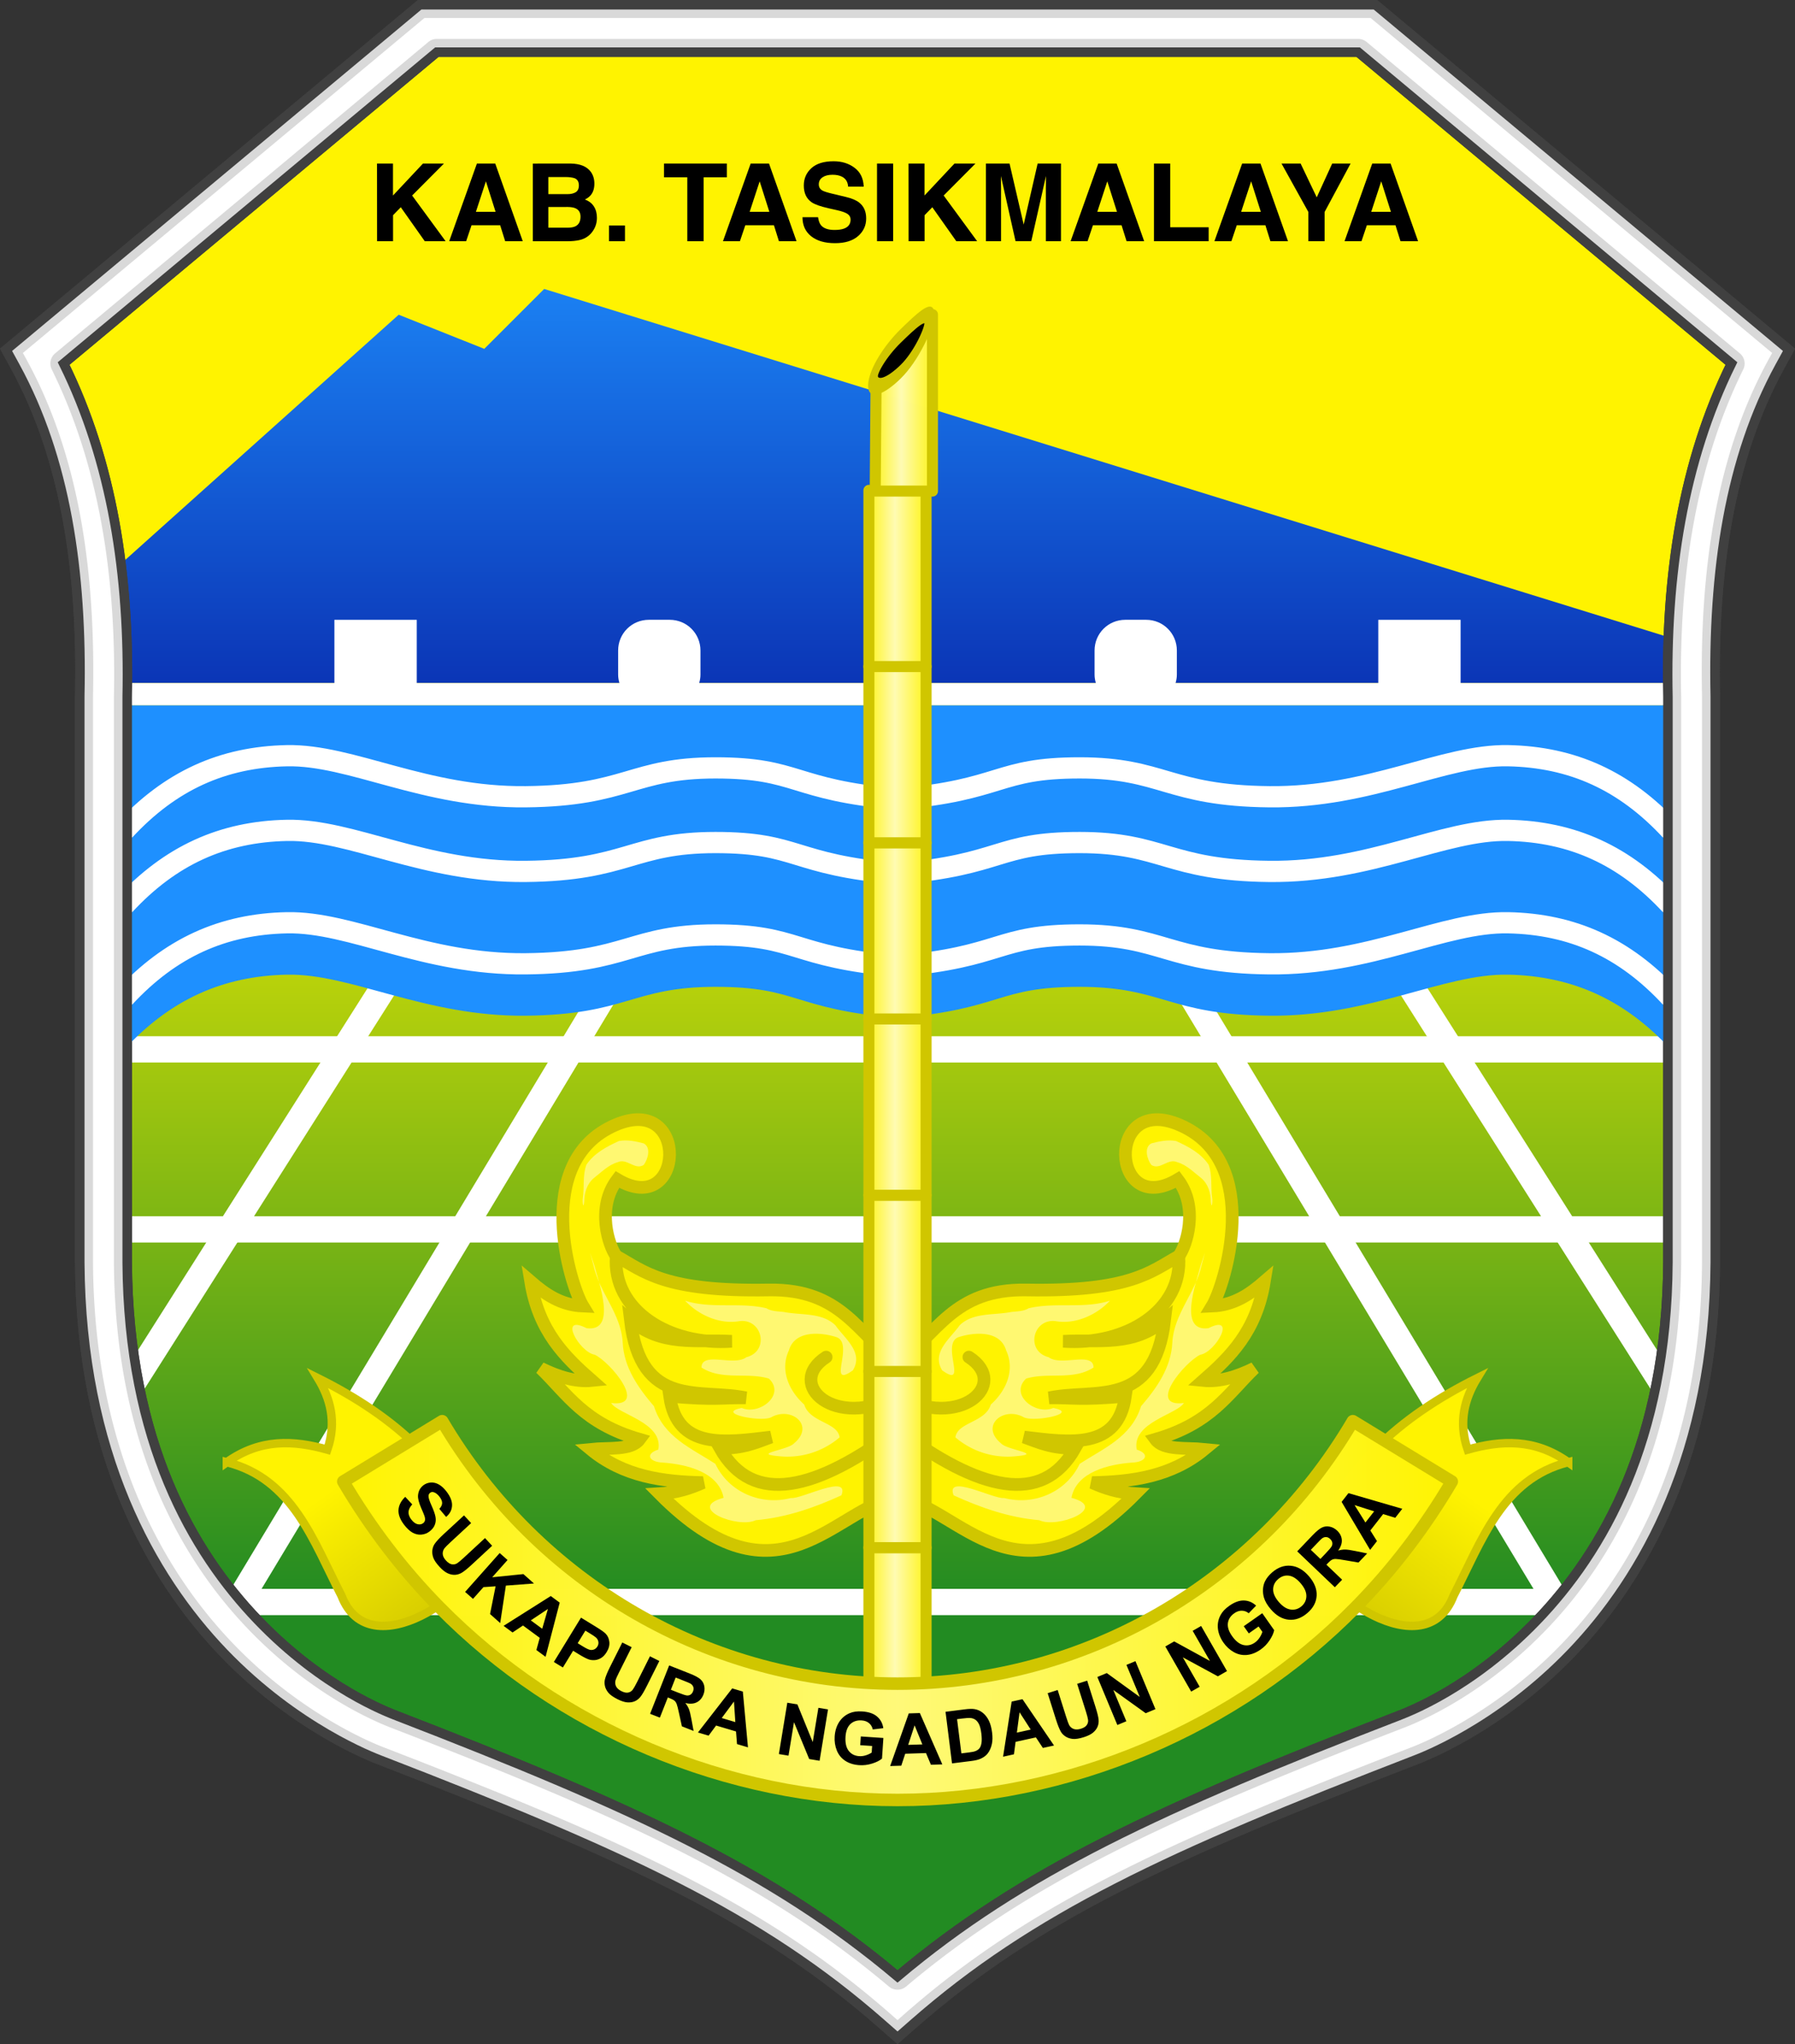
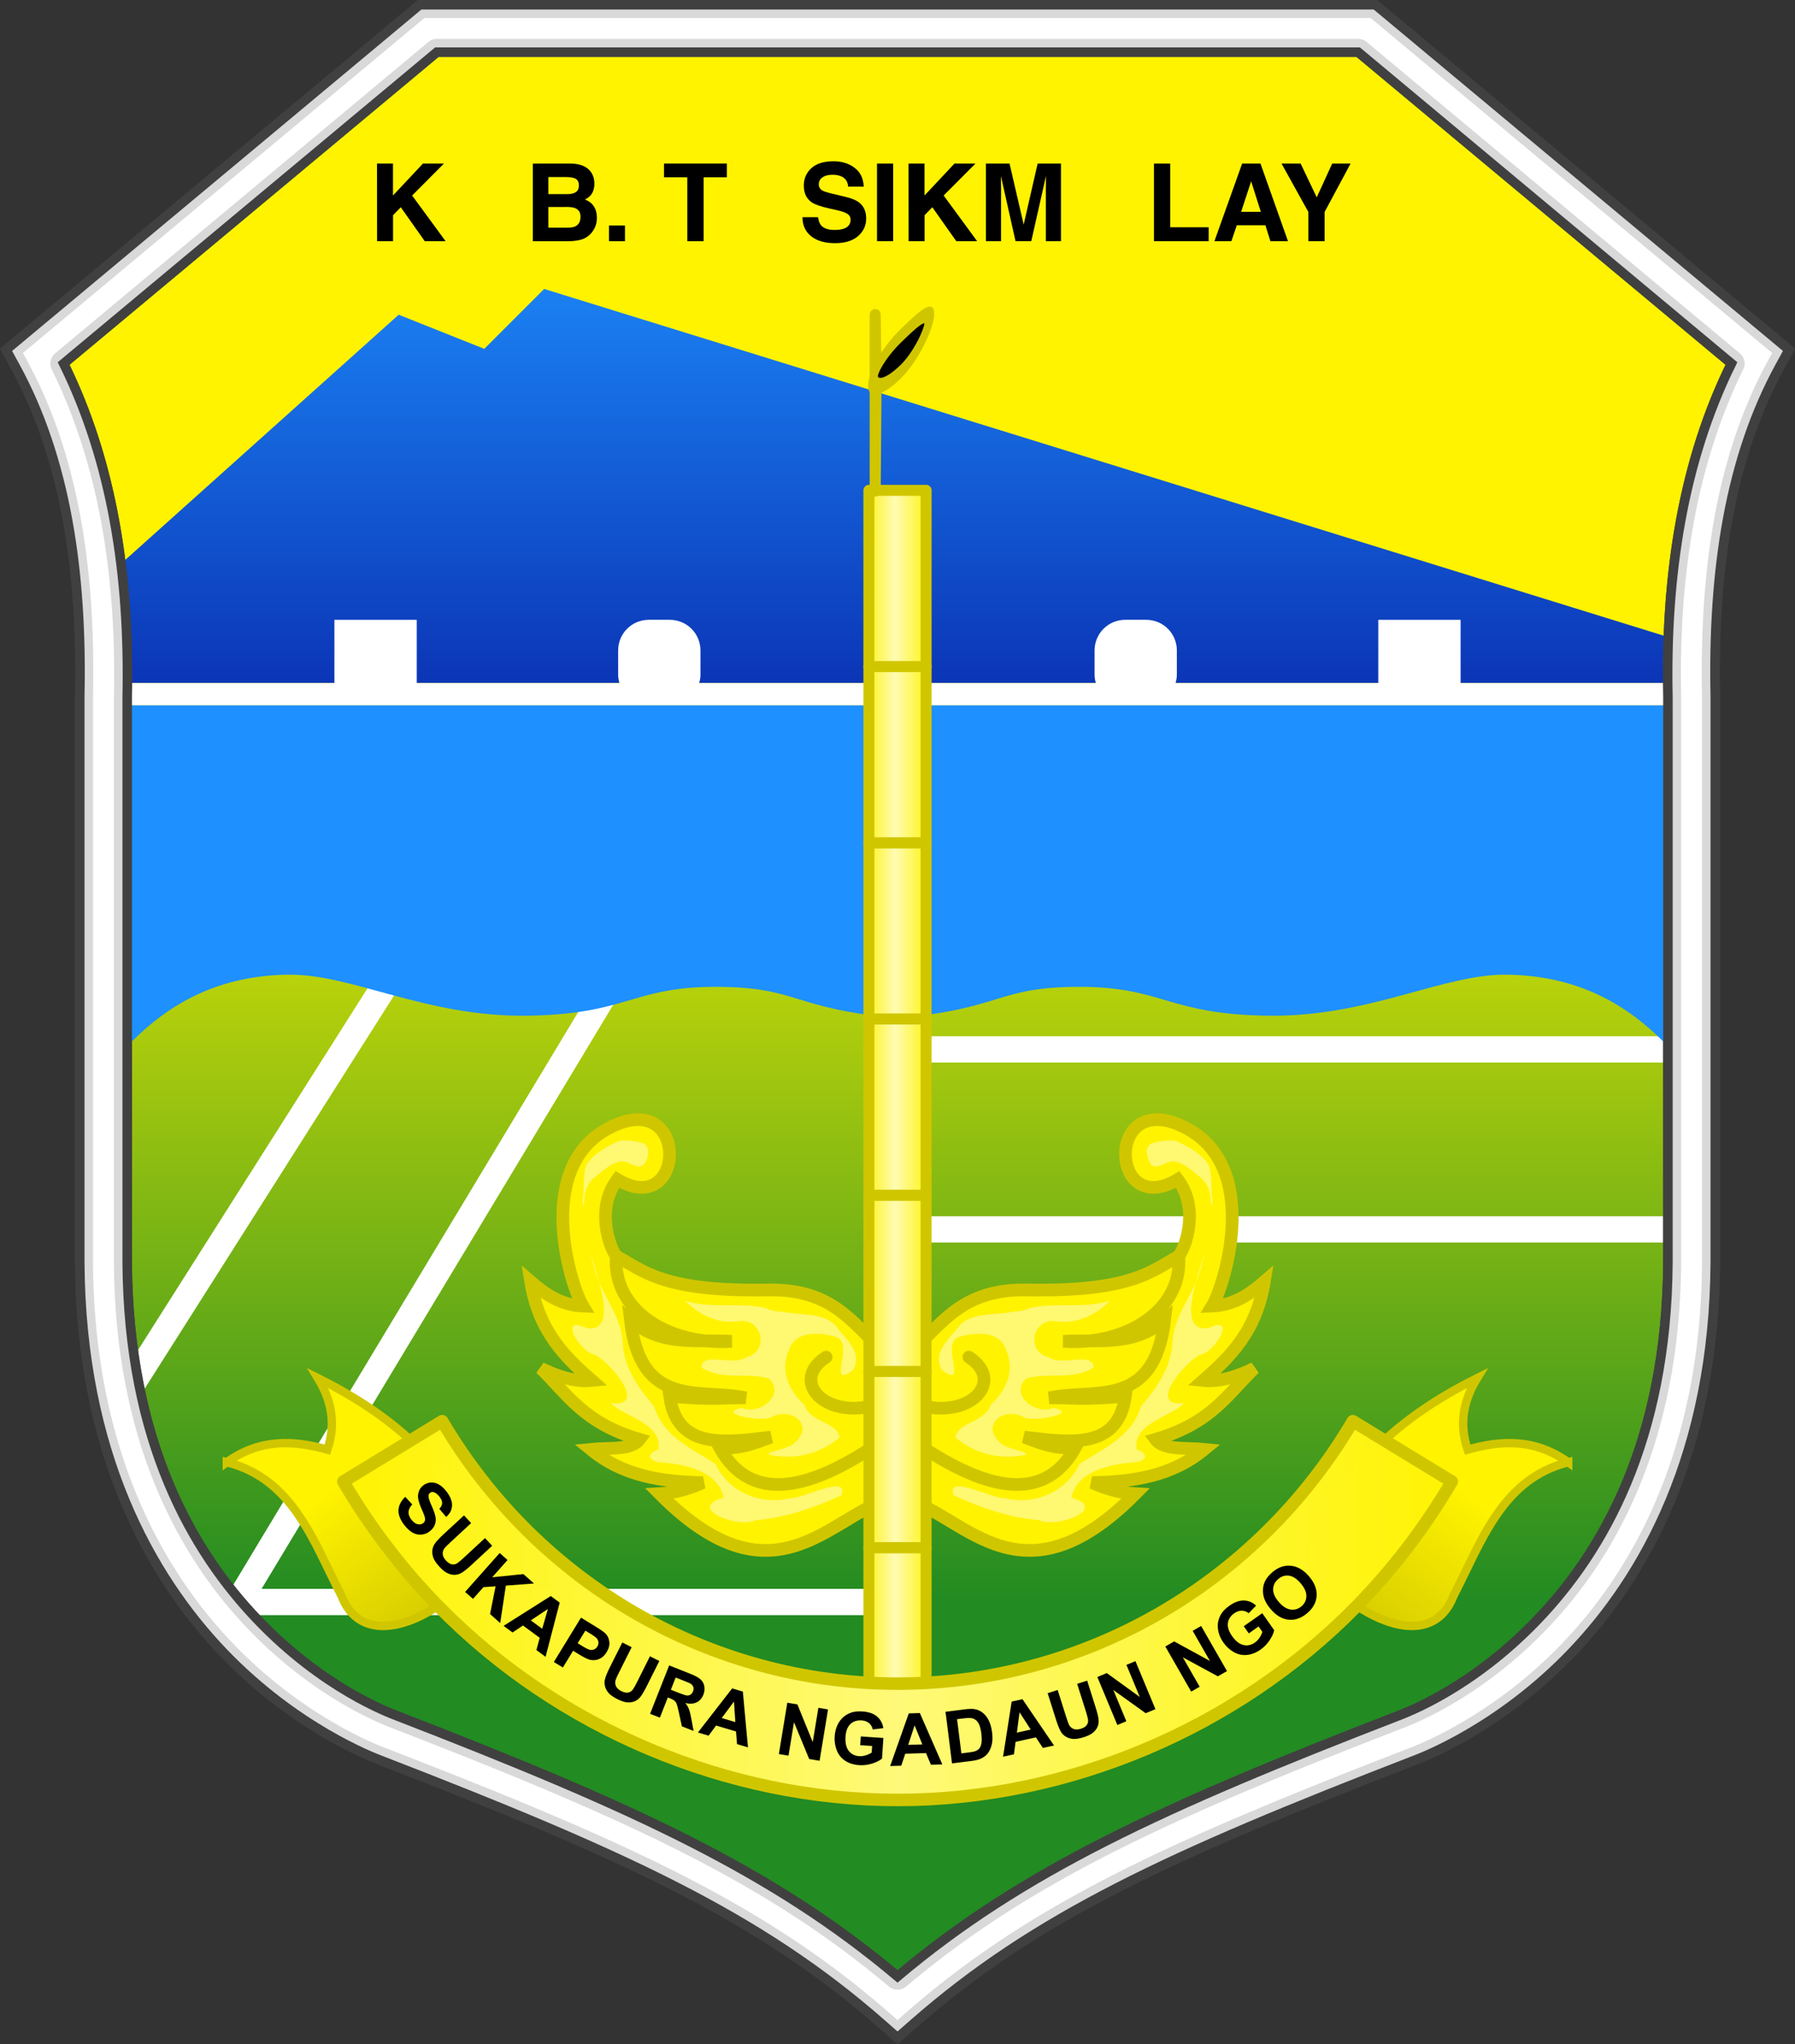
<svg xmlns="http://www.w3.org/2000/svg" xmlns:ns1="http://sodipodi.sourceforge.net/DTD/sodipodi-0.dtd" xmlns:ns2="http://www.inkscape.org/namespaces/inkscape" xmlns:xlink="http://www.w3.org/1999/xlink" width="214.084" height="243.81" viewBox="0 0 56.643 64.508" version="1.1" id="svg185" ns1:docname="Seal of Tasikmalaya Regency (1).svg" ns2:version="1.0.1 (3bc2e813f5, 2020-09-07)">
  <rect x="0" y="0" width="56.643" height="64.508" fill="#333333" stroke="none" />
  <ns1:namedview pagecolor="#ffffff" bordercolor="#666666" borderopacity="1" objecttolerance="10" gridtolerance="10" guidetolerance="10" ns2:pageopacity="0" ns2:pageshadow="2" ns2:window-width="1366" ns2:window-height="705" id="namedview187" showgrid="false" ns2:zoom="1.8454328" ns2:cx="92.23766" ns2:cy="134.08129" ns2:window-x="-8" ns2:window-y="-8" ns2:window-maximized="1" ns2:current-layer="svg185" ns2:snap-bbox="true" ns2:bbox-paths="true" ns2:bbox-nodes="true" ns2:snap-bbox-midpoints="true" ns2:snap-bbox-edge-midpoints="true" ns2:object-paths="true" ns2:snap-intersection-paths="true" ns2:snap-smooth-nodes="true" ns2:snap-midpoints="true" />
  <style id="style2">.B{opacity:.999}.C{opacity:.998}.D{stroke:#d0c600}.E{stroke-linejoin:round}.F{fill-rule:evenodd}.G{stroke-width:.829}.H{stroke-linecap:round}</style>
  <defs id="defs51">
    <linearGradient id="A" x1="0" y1="0" x2="56.643" y2="0" gradientUnits="userSpaceOnUse" spreadMethod="pad">
      <stop offset="0" stop-color="#d9cf00" id="stop4" />
      <stop offset="1" stop-color="#fff300" id="stop6" />
    </linearGradient>
    <linearGradient id="B" x1="0" y1="0" x2="56.643" y2="0" gradientUnits="userSpaceOnUse" spreadMethod="pad">
      <stop offset="0" stop-color="#fff300" id="stop9" />
      <stop offset=".462" stop-color="#fffbb3" id="stop11" />
      <stop offset="1" stop-color="#fff300" id="stop13" />
    </linearGradient>
    <linearGradient id="C" x1="105" y1="160.228" x2="105" y2="189.227" gradientTransform="translate(-76.678,-138.67)" gradientUnits="userSpaceOnUse" spreadMethod="pad">
      <stop offset="0" stop-color="#fff300" id="stop16" />
      <stop offset="1" stop-color="#228b22" id="stop18" />
    </linearGradient>
    <linearGradient id="D" x1="362.14" y1="548.008" x2="362.14" y2="637.911" xlink:href="#W" gradientTransform="matrix(0.265,0,0,0.265,-76.678,-138.67)">
      <stop offset="0" stop-color="#1e90ff" id="stop21" />
      <stop offset="1" stop-color="#00008b" id="stop23" />
    </linearGradient>
    <linearGradient xlink:href="#B" id="E" x1="1058.627" y1="791.583" x2="1064.863" y2="791.583" gradientTransform="scale(0.604,1.657)" gradientUnits="userSpaceOnUse" />
    <linearGradient xlink:href="#B" id="F" x1="1058.627" y1="774.801" x2="1064.863" y2="774.801" gradientTransform="scale(0.604,1.657)" gradientUnits="userSpaceOnUse" />
    <linearGradient xlink:href="#B" id="G" x1="1058.627" y1="784.867" x2="1064.863" y2="784.867" gradientTransform="scale(0.604,1.657)" gradientUnits="userSpaceOnUse" />
    <linearGradient xlink:href="#B" id="H" x1="7212.717" y1="668.832" x2="7301.811" y2="668.832" gradientTransform="scale(0.604,1.657)" gradientUnits="userSpaceOnUse" />
    <linearGradient xlink:href="#A" id="I" x1="89.184" y1="191.772" x2="86.349" y2="187.919" gradientTransform="scale(1.013,0.987)" gradientUnits="userSpaceOnUse" />
    <linearGradient xlink:href="#A" id="J" x1="117.914" y1="191.894" x2="120.866" y2="187.919" gradientTransform="scale(1.013,0.987)" gradientUnits="userSpaceOnUse" />
    <linearGradient id="K" x1="87.313" y1="189.497" x2="122.687" y2="189.497" xlink:href="#W">
      <stop offset="0" stop-color="#fff300" id="stop32" />
      <stop offset=".5" stop-color="#fff978" id="stop34" />
      <stop offset="1" stop-color="#fff300" id="stop36" />
    </linearGradient>
    <path id="L" d="M88.575 143.831h.504v1.009l.946-1.009h.662l-1.004 1.009 1.056 1.441h-.658l-.756-1.071-.244.251v.82h-.504z" />
-     <path id="M" d="M91.695 145.356h.622l-.306-.964zm.032-1.524h.579l.868 2.45h-.555l-.158-.504h-.903l-.17.504h-.535zm.286 0z" />
    <path id="N" d="M89.922 138.82l-.209.174-12.844 10.715.295.539c1.579 2.892 2.115 6.437 2.031 10.389v.008 17.873.002c.037 6.012 2.253 9.928 4.543 12.314s4.724 3.301 4.94 3.385c7.718 2.985 11.966 4.933 15.828 8.326l.494.434.495-.434c3.862-3.393 8.11-5.341 15.828-8.326.216-.083 2.651-.998 4.941-3.385s4.504-6.303 4.541-12.314v-.002-17.873-.008c-.084-3.951.451-7.497 2.031-10.389l.295-.539-13.051-10.889H105zm.541 1.496H105h14.537l11.778 9.826c-1.523 3.093-2.086 6.66-2.004 10.525v17.842c-.035 5.653-2.063 9.139-4.127 11.289s-4.096 2.908-4.4 3.026c-7.447 2.88-11.849 4.904-15.784 8.219-3.935-3.315-8.336-5.338-15.783-8.219-.304-.118-2.337-.875-4.4-3.026s-4.089-5.634-4.125-11.285v-.004-17.842c.082-3.865-.483-7.433-2.006-10.525z" />
-     <path id="O" d="M80.599 170.15c1.453-1.57 3.106-2.319 5.136-2.359s4.338 1.329 7.537 1.295 3.349-.911 5.983-.911 2.398.693 5.746.986c3.347-.293 3.113-.986 5.746-.986s2.784.877 5.983.911 5.507-1.335 7.537-1.295 3.683.789 5.136 2.359" />
    <path id="P" d="M105 181.656v4.262c-1.98.312-3.751 3.689-7.509-.109.569-.032.983-.18 1.367-.35-1.27-.026-2.501-.193-3.54-1.051.561-.058 1.279.041 1.542-.315-1.758-.508-2.279-1.429-3.119-2.243.558.274 1.101.438 1.612.386-.852-.749-1.671-1.545-1.928-3.119.461.398.955.742 1.647.771-.381-.624-1.644-4.556 1.016-5.713 2.372-1.031 2.189 2.983.07 1.717-.682.901-.263 2.113-.035 2.418 1.002 1.565 5.134 2.411 8.876 3.347z" />
    <path id="Q" d="M105 181.656v2.131c-2.562 1.912-4.561 2.431-5.605.582.72.022 1.144-.179 1.611-.347-1.462.176-2.957.401-3.197-1.289 1.472.128 1.636.039 2.404.05-1.44-.304-3.308.368-3.643-2.453 1.002.844 2.051.605 3.197.669-1.966.143-3.771-.97-3.642-2.689.886.492 1.519 1.127 4.805 1.069 2.338-.042 2.802 1.419 4.071 2.278z" />
    <path id="R" d="M102.748 181.498c-1.316.851.294 2.314 2.252 1.223" />
    <path id="S" d="M103.227 185.861c-.861.394-1.756.703-2.701.784-.553.275-2.225-.383-1.014-.707-.158-.824-1.192-1.058-1.916-1.111-.443-.017-.571-.275-.144-.411.159-.857-1.267-1.106-1.489-1.47 1.184.147-.032-1.296-.515-1.522-.494-.081-1.17-1.303-.259-.838.965.124.39-1.428.238-2.001-.175-.512-.163-.525-.02.022.185.857.873 1.525.921 2.43.038.792.493 1.436.987 2.011.303.976 1.19 1.332 1.936 1.817.419.891 1.436 1.328 2.383 1.08.321.048 1.871-.791 1.595-.083z" />
    <path id="T" d="M96.207 174.679c-.384.175-.786.388-1.025.748-.123.336-.061.705-.112 1.053-.019.113.016.379.043.117.002-.279.083-.56.301-.747.24-.185.461-.419.76-.504.293-.135.542.268.819.086.129-.177.241-.55-.005-.68-.252-.066-.519-.122-.78-.074z" />
    <path id="U" d="M100.861 179.956c-.843-.2-1.737.028-2.564-.239.404.437 1.063.747 1.685.651.745-.125.999.941.248 1.133-.384.299-1.414-.193-1.415.326.641.417 1.444.14 2.128.35.535.511-.303 1.165-.856.926-.869.165.629.462.935.29.634-.348 1.387.267.711.827-.182.208-1.323.324-.517.401a2.54 2.54 0 0 0 1.957-.59c-.063-.483-.943-.466-1.117-1.036-.478-.427-.776-1.085-.483-1.71.185-.632.987-.579 1.487-.421.609.19-.319 1.662.531 1.052.349-.566-.258-1.005-.55-1.42-.418-.412-1.077-.315-1.615-.42-.19-.026-.393-.016-.563-.119z" />
    <path id="V" d="M202.677 187.511h1.805v5.561h-1.805z" />
    <linearGradient id="W" gradientUnits="userSpaceOnUse" />
    <linearGradient ns2:collect="always" xlink:href="#B" id="linearGradient1089" x1="202.503" y1="170.726" x2="204.656" y2="170.726" gradientUnits="userSpaceOnUse" />
    <linearGradient ns2:collect="always" xlink:href="#B" id="linearGradient1099" x1="475.56" y1="47.972" x2="483.695" y2="47.972" gradientUnits="userSpaceOnUse" />
  </defs>
  <path d="m 13.785,1.646 h 14.537 14.537 l 11.777,9.826 c -1.523,3.093 -2.086,6.661 -2.004,10.525 v 17.842 c -0.035,5.653 -2.063,9.139 -4.127,11.289 -2.064,2.15 -4.096,2.908 -4.4,3.025 -7.447,2.88 -11.849,4.904 -15.783,8.219 C 24.387,59.057 19.986,57.034 12.539,54.153 12.235,54.035 10.202,53.278 8.139,51.128 6.076,48.978 4.05,45.494 4.014,39.843 V 39.839 21.997 C 4.096,18.132 3.531,14.565 2.008,11.472 Z" fill="url(#C)" class="B" id="path53" style="fill:url(#C)" />
  <use xlink:href="#L" id="use55" x="0" y="0" width="100%" height="100%" transform="translate(-76.678,-138.67)" />
  <use xlink:href="#M" id="use57" x="0" y="0" width="100%" height="100%" transform="translate(-76.678,-138.67)" />
  <path d="m 17.303,5.587 v 0.54 h 0.602 q 0.161,0 0.261,-0.06 0.101,-0.061 0.101,-0.216 0,-0.171 -0.133,-0.226 -0.115,-0.038 -0.293,-0.038 z m 0,0.946 v 0.653 h 0.602 q 0.161,0 0.251,-0.043 0.163,-0.08 0.163,-0.306 0,-0.191 -0.158,-0.263 -0.088,-0.04 -0.248,-0.042 z m 0.702,-1.372 q 0.451,0.007 0.638,0.261 0.113,0.156 0.113,0.374 0,0.224 -0.113,0.361 -0.063,0.077 -0.186,0.14 0.188,0.068 0.283,0.216 0.096,0.148 0.096,0.359 0,0.218 -0.11,0.391 -0.07,0.115 -0.175,0.193 -0.118,0.09 -0.279,0.123 -0.16,0.033 -0.347,0.033 h -1.111 v -2.45 z" id="path59" />
  <path d="m 19.218,7.117 h 0.504 V 7.612 H 19.218 Z M 22.937,5.161 V 5.595 H 22.204 V 7.612 H 21.689 V 5.595 H 20.953 V 5.161 Z" id="path61" />
  <use xlink:href="#M" x="8.639" id="use63" y="0" width="100%" height="100%" transform="translate(-76.678,-138.67)" />
  <path d="m 25.815,6.855 q 0.023,0.168 0.091,0.251 0.125,0.151 0.427,0.151 0.181,0 0.294,-0.04 0.214,-0.077 0.214,-0.284 0,-0.121 -0.106,-0.188 Q 26.629,6.68 26.401,6.63 L 26.142,6.572 Q 25.76,6.485 25.613,6.384 q -0.248,-0.17 -0.248,-0.53 0,-0.329 0.239,-0.547 0.239,-0.218 0.703,-0.218 0.387,0 0.66,0.206 0.274,0.204 0.288,0.595 H 26.763 Q 26.75,5.669 26.57,5.576 26.45,5.515 26.272,5.515 q -0.198,0 -0.316,0.08 -0.118,0.08 -0.118,0.223 0,0.131 0.116,0.196 0.075,0.043 0.319,0.101 l 0.422,0.101 q 0.278,0.066 0.419,0.178 0.219,0.173 0.219,0.5 0,0.336 -0.258,0.559 -0.256,0.221 -0.725,0.221 -0.479,0 -0.753,-0.218 -0.274,-0.219 -0.274,-0.602 z m 0.497,-1.769 z m 1.872,2.526 h -0.509 v -2.45 h 0.509 z M 27.93,5.113 Z" id="path65" />
  <use xlink:href="#L" x="16.773" id="use67" y="0" width="100%" height="100%" transform="translate(-76.678,-138.67)" />
  <path d="m 32.744,5.161 h 0.736 v 2.45 H 33.003 V 5.954 q 0,-0.071 0.002,-0.2 0.002,-0.13 0.002,-0.2 L 32.543,7.61 H 32.046 L 31.585,5.554 q 0,0.07 0.002,0.2 0.002,0.128 0.002,0.2 v 1.657 h -0.477 v -2.45 h 0.745 l 0.446,1.927 z" id="path69" />
  <use xlink:href="#M" x="19.609" id="use71" y="0" width="100%" height="100%" transform="translate(-76.678,-138.67)" />
  <path d="m 36.415,5.161 h 0.512 v 2.01 h 1.214 v 0.441 h -1.726 z m 2.75,1.525 h 0.622 L 39.481,5.722 Z m 0.032,-1.524 h 0.579 l 0.868,2.45 H 40.089 L 39.931,7.108 h -0.903 l -0.17,0.504 h -0.536 z m 0.286,0 z m 2.556,-0.001 h 0.58 L 41.799,6.69 V 7.611 H 41.287 V 6.69 L 40.439,5.161 h 0.603 l 0.509,1.067 z m -0.509,0 z" id="path73" />
  <use xlink:href="#M" x="28.253" id="use75" y="0" width="100%" height="100%" transform="translate(-76.678,-138.67)" />
  <path d="M 17.172,9.119 15.282,11.009 12.581,9.932 3.817,17.792 c 0.15,1.216 0.211,2.474 0.201,3.766 h 48.61 c -0.004,-0.489 0.002,-0.972 0.02,-1.451 z" fill="url(#D)" id="path77" style="fill:url(#D);stroke-width:0.265" />
  <g stroke="#ffffff" class="G" id="g89" transform="translate(-76.678,-138.67)">
    <g fill="none" id="g85">
      <path d="M 105,189.227 H 84.198 l 13.513,-22.445 m -6.993,0 -10.489,16.536" id="path79" />
-       <path d="M 79.851,177.467 H 105 m -24.96,-5.68 H 105 m 0,17.44 h 20.803 L 112.29,166.782 m 6.993,0 10.489,16.536" id="path81" />
      <path d="M 130.15,177.467 H 105 m 24.961,-5.68 H 105" id="path83" />
    </g>
-     <path d="M 105,189.227 V 171.788" fill="none" id="path87" />
  </g>
  <use xlink:href="#N" fill="#d9d9d9" stroke="#404040" stroke-width="0.3" class="B" id="use91" x="0" y="0" width="100%" height="100%" transform="translate(-76.678,-138.67)" />
  <g id="g1107">
    <path d="m 10.552,19.561 v 1.997 H 4.018 v 0.702 h 6.534 2.599 7.323 0.661 14.373 0.661 7.324 2.598 6.536 v -0.702 h -6.536 v -1.997 h -2.598 v 1.997 h -6.397 c 0.024,-0.085 0.041,-0.173 0.041,-0.267 v -0.762 c 0,-0.537 -0.432,-0.969 -0.968,-0.969 h -0.661 c -0.537,0 -0.968,0.432 -0.968,0.969 v 0.762 c 0,0.093 0.017,0.182 0.041,0.267 H 22.063 c 0.024,-0.085 0.041,-0.173 0.041,-0.267 v -0.762 c 0,-0.537 -0.432,-0.969 -0.969,-0.969 h -0.661 c -0.537,0 -0.968,0.432 -0.968,0.969 v 0.762 c 0,0.093 0.017,0.182 0.041,0.267 h -6.396 v -1.997 z" fill="#ffffff" class="B F" id="path93" />
    <path d="m 3.921,22.26 v 10.858 c 1.453,-1.57 3.106,-2.319 5.136,-2.359 2.03,-0.04 4.338,1.329 7.537,1.295 3.199,-0.034 3.349,-0.911 5.983,-0.911 2.634,0 2.398,0.693 5.746,0.986 3.347,-0.293 3.113,-0.986 5.746,-0.986 2.633,0 2.784,0.877 5.983,0.911 3.199,0.034 5.507,-1.335 7.537,-1.295 2.03,0.04 3.683,0.789 5.136,2.359 V 22.26 H 28.322 Z" fill="#1e90ff" id="path95" />
    <g stroke="#ffffff" fill="none" stroke-width="0.67" id="g103" transform="translate(-76.678,-138.67)">
      <use xlink:href="#O" id="use97" x="0" y="0" width="100%" height="100%" />
      <use xlink:href="#O" y="-2.916" id="use99" x="0" width="100%" height="100%" />
      <use xlink:href="#O" y="-5.272" id="use101" x="0" width="100%" height="100%" />
    </g>
  </g>
  <use xlink:href="#N" fill="#d9d9d9" stroke="#404040" stroke-width="0.3" class="B" id="use105" x="0" y="0" width="100%" height="100%" transform="translate(-76.678,-138.67)" />
  <path d="M 13.394,0.568 13.302,0.644 0.722,11.14 0.853,11.376 a 0.418,0.418 0 0 1 0,0.002 c 1.628,2.98 2.166,6.598 2.082,10.588 v 0.008 17.873 0.002 c 0.037,5.909 2.201,9.707 4.426,12.025 1.112,1.159 2.261,1.962 3.156,2.484 0.895,0.522 1.511,0.754 1.633,0.801 7.727,2.989 12.037,4.96 15.953,8.4 l 0.219,0.193 0.219,-0.193 c 3.916,-3.441 8.227,-5.412 15.953,-8.4 0.122,-0.047 0.737,-0.279 1.633,-0.801 a 14.59,14.59 0 0 0 3.158,-2.484 c 2.225,-2.318 4.387,-6.116 4.424,-12.025 V 39.847 21.976 21.974 21.966 c -0.084,-3.99 0.454,-7.608 2.082,-10.588 a 0.418,0.418 0 0 1 0,-0.002 L 55.922,11.14 43.252,0.568 h -14.93 z m 0.371,0.66 a 0.418,0.418 0 0 1 0.02,0 h 14.537 14.537 a 0.418,0.418 0 0 1 0.268,0.098 l 11.777,9.826 a 0.418,0.418 0 0 1 0.107,0.504 c -1.485,3.015 -2.042,6.513 -1.961,10.332 a 0.418,0.418 0 0 1 0,0.01 V 39.84 a 0.418,0.418 0 0 1 0,0.002 c -0.036,5.752 -2.119,9.362 -4.244,11.576 -2.125,2.214 -4.268,3.016 -4.551,3.125 -7.437,2.877 -11.783,4.88 -15.664,8.15 a 0.418,0.418 0 0 1 -0.539,0 C 24.171,59.423 19.825,57.419 12.388,54.543 12.105,54.434 9.962,53.632 7.837,51.418 5.712,49.204 3.631,45.595 3.595,39.846 a 0.418,0.418 0 0 1 0,-0.002 V 39.84 21.998 a 0.418,0.418 0 0 1 0,-0.01 C 3.676,18.169 3.117,14.671 1.632,11.656 A 0.418,0.418 0 0 1 1.739,11.152 L 13.516,1.326 a 0.418,0.418 0 0 1 0.248,-0.098 z" fill="#ffffff" class="B" id="path107" />
  <g id="g1188">
    <use xlink:href="#P" class="B" id="use109" x="0" y="0" width="100%" height="100%" style="fill:#fff300;stroke:#d0c600;stroke-width:0.4" transform="translate(-76.678,-138.67)" />
    <use xlink:href="#Q" class="B" id="use111" x="0" y="0" width="100%" height="100%" style="fill:#fff300;stroke:#d0c600;stroke-width:0.4" transform="translate(-76.678,-138.67)" />
    <use xlink:href="#R" class="B H" id="use113" x="0" y="0" width="100%" height="100%" style="fill:#fff300;stroke:#d0c600;stroke-width:0.4" transform="translate(-76.678,-138.67)" />
    <use xlink:href="#S" id="use117" x="0" y="0" width="100%" height="100%" style="fill:#fff871" transform="translate(-76.678,-138.67)" />
    <use xlink:href="#T" id="use119" x="0" y="0" width="100%" height="100%" style="fill:#fff871" transform="translate(-76.678,-138.67)" />
    <use xlink:href="#U" id="use121" x="0" y="0" width="100%" height="100%" style="fill:#fff871" transform="translate(-76.678,-138.67)" />
    <use xlink:href="#P" class="B" id="use125" x="0" y="0" width="100%" height="100%" style="fill:#fff300;stroke:#d0c600;stroke-width:0.4" transform="matrix(-1,0,0,1,133.322,-138.67)" />
    <use xlink:href="#Q" class="B" id="use127" x="0" y="0" width="100%" height="100%" style="fill:#fff300;stroke:#d0c600;stroke-width:0.4" transform="matrix(-1,0,0,1,133.322,-138.67)" />
    <use xlink:href="#R" class="B H" id="use129" x="0" y="0" width="100%" height="100%" style="fill:#fff300;stroke:#d0c600;stroke-width:0.4" transform="matrix(-1,0,0,1,133.322,-138.67)" />
    <use xlink:href="#S" id="use133" x="0" y="0" width="100%" height="100%" style="fill:#fff871" transform="matrix(-1,0,0,1,133.322,-138.67)" />
    <use xlink:href="#T" id="use135" x="0" y="0" width="100%" height="100%" style="fill:#fff871" transform="matrix(-1,0,0,1,133.322,-138.67)" />
    <use xlink:href="#U" id="use137" x="0" y="0" width="100%" height="100%" style="fill:#fff871" transform="matrix(-1,0,0,1,133.322,-138.67)" />
  </g>
  <g transform="translate(-175.258,-138.67)" class="D F E" id="g163" style="fill-opacity:1.0;fill:url(#linearGradient1089)">
    <g stroke-width="0.347" id="g157" style="fill-opacity:1.0;fill:url(#linearGradient1089)">
      <use xlink:href="#V" fill="url(#E)" class="C" id="use143" style="fill:url(#linearGradient1089);fill-opacity:1.0" x="0" y="0" width="100%" height="100%" />
      <use xlink:href="#V" y="-5.561" fill="url(#F)" class="C" id="use145" style="fill:url(#linearGradient1089);fill-opacity:1.0" x="0" width="100%" height="100%" />
      <use xlink:href="#V" y="-11.122" fill="url(#G)" class="C" id="use147" style="fill:url(#linearGradient1089);fill-opacity:1.0" x="0" width="100%" height="100%" />
      <use xlink:href="#V" y="-16.683" fill="url(#G)" class="C" id="use149" style="fill:url(#linearGradient1089);fill-opacity:1.0" x="0" width="100%" height="100%" />
      <use xlink:href="#V" y="-22.245" fill="url(#F)" class="C" id="use151" style="fill:url(#linearGradient1089);fill-opacity:1.0" x="0" width="100%" height="100%" />
      <use xlink:href="#V" y="-27.806" fill="url(#F)" class="C" id="use153" style="fill:url(#linearGradient1089);fill-opacity:1.0" x="0" width="100%" height="100%" />
      <use xlink:href="#V" y="-33.367" fill="url(#F)" class="C" id="use155" style="fill:url(#linearGradient1089);fill-opacity:1.0" x="0" width="100%" height="100%" />
    </g>
-     <path d="m 476.325,44.909 -0.108,13.573 h 6.822 v -21.02 z" transform="matrix(0.265,0,0,0.265,76.678,138.67)" fill="url(#H)" stroke-width="1.313" class="C" id="path159" style="fill:url(#linearGradient1099);fill-opacity:1.0" />
+     <path d="m 476.325,44.909 -0.108,13.573 v -21.02 z" transform="matrix(0.265,0,0,0.265,76.678,138.67)" fill="url(#H)" stroke-width="1.313" class="C" id="path159" style="fill:url(#linearGradient1099);fill-opacity:1.0" />
    <path transform="matrix(0.715,-0.699,0,1,0,0)" d="m 286.131,348.727 c 0,0.311 -0.588,0.795 -1.263,0.795 -0.675,0 -1.223,-0.252 -1.223,-0.564 0,-0.312 0.547,-0.564 1.223,-0.564 0.676,0 1.263,0.021 1.263,0.332 z" fill="#9b9300" stroke-width="0.432" class="C" id="path161" style="fill-opacity:1;fill:#000000" />
  </g>
  <g id="g1118">
    <g class="D" id="g173" transform="translate(-76.678,-138.67)">
      <g stroke-width="0.265" id="g169">
        <path d="m 83.836,184.815 c 2.086,0.525 2.73,2.491 3.618,4.213 0.898,2.321 4.31,-0.175 4.436,-1.363 -0.806,-2.607 -2.726,-4.279 -5.179,-5.502 0.385,0.633 0.6,1.372 0.297,2.255 -1.057,-0.297 -2.115,-0.356 -3.172,0.397 z" fill="url(#I)" class="B" id="path165" style="fill:url(#I);fill-opacity:1" />
        <path d="m 126.164,184.815 c -2.086,0.525 -2.73,2.491 -3.618,4.213 -0.898,2.321 -4.31,-0.175 -4.436,-1.363 0.806,-2.607 2.726,-4.279 5.179,-5.502 -0.385,0.633 -0.6,1.372 -0.297,2.255 1.057,-0.297 2.115,-0.356 3.172,0.397 z" fill="url(#J)" class="B" id="path167" style="fill:url(#J);fill-opacity:1" />
      </g>
      <path d="m 90.632,183.52 -3.122,1.905 c 0.846,1.437 1.859,2.772 3.026,3.959 3.775,3.842 9.101,6.09 14.465,6.09 5.364,0 10.69,-2.25 14.465,-6.092 1.166,-1.187 2.18,-2.521 3.025,-3.957 l -3.123,-1.905 c -3.027,5.138 -8.481,8.283 -14.368,8.283 -5.887,0 -11.341,-3.145 -14.368,-8.283 z" fill="url(#K)" stroke-width="0.394" class="C E F" id="path171" style="fill:url(#K)" />
    </g>
    <path d="m 12.788,47.239 0.221,0.237 q -0.111,0.122 -0.118,0.238 -0.006,0.117 0.086,0.237 0.097,0.127 0.2,0.15 0.104,0.023 0.176,-0.032 0.046,-0.035 0.057,-0.088 0.012,-0.052 -0.015,-0.138 -0.019,-0.059 -0.105,-0.254 -0.11,-0.252 -0.099,-0.396 0.016,-0.202 0.17,-0.321 0.1,-0.076 0.229,-0.086 0.131,-0.01 0.257,0.061 0.127,0.072 0.242,0.222 0.188,0.245 0.175,0.451 -0.012,0.207 -0.187,0.351 l -0.213,-0.254 q 0.087,-0.094 0.088,-0.183 0.002,-0.089 -0.083,-0.2 -0.088,-0.115 -0.185,-0.143 -0.062,-0.019 -0.113,0.02 -0.046,0.035 -0.049,0.1 -0.004,0.082 0.098,0.308 0.102,0.227 0.123,0.356 0.023,0.129 -0.022,0.245 -0.043,0.116 -0.167,0.211 -0.112,0.086 -0.257,0.099 -0.145,0.013 -0.281,-0.064 -0.134,-0.078 -0.264,-0.247 -0.189,-0.247 -0.177,-0.467 0.013,-0.22 0.212,-0.414 z" id="path175" />
    <path d="m 14.642,47.823 0.225,0.243 -0.652,0.604 q -0.155,0.144 -0.193,0.195 -0.059,0.084 -0.051,0.184 0.01,0.1 0.105,0.202 0.096,0.103 0.186,0.117 0.091,0.013 0.163,-0.033 0.071,-0.046 0.214,-0.179 l 0.666,-0.617 0.225,0.243 -0.632,0.586 q -0.217,0.201 -0.325,0.264 -0.108,0.063 -0.219,0.067 -0.11,0.005 -0.229,-0.05 -0.118,-0.055 -0.251,-0.198 -0.16,-0.172 -0.203,-0.299 -0.042,-0.126 -0.027,-0.236 0.016,-0.111 0.071,-0.192 0.081,-0.12 0.283,-0.307 z m 0.035,2.415 1.091,-1.227 0.248,0.22 -0.484,0.545 0.985,-0.1 0.333,0.296 -0.887,0.067 -0.179,1.182 -0.32,-0.285 0.175,-0.875 -0.383,0.026 -0.33,0.371 z m 2.539,2.048 -0.29,-0.214 0.106,-0.385 -0.528,-0.389 -0.33,0.22 -0.283,-0.209 1.489,-0.941 0.282,0.208 z m -0.106,-0.885 0.18,-0.624 -0.54,0.359 z m 0.367,1.049 0.857,-1.4 0.454,0.278 q 0.258,0.158 0.323,0.227 0.101,0.105 0.117,0.261 0.017,0.155 -0.085,0.322 -0.079,0.129 -0.179,0.188 -0.101,0.059 -0.204,0.065 -0.102,0.006 -0.186,-0.024 -0.114,-0.042 -0.305,-0.159 l -0.184,-0.113 -0.323,0.528 z m 0.995,-0.99 -0.243,0.397 0.155,0.095 q 0.167,0.102 0.237,0.115 0.07,0.012 0.13,-0.015 0.061,-0.027 0.099,-0.089 0.047,-0.076 0.032,-0.154 -0.014,-0.077 -0.076,-0.132 -0.045,-0.041 -0.198,-0.134 z m 1.165,0.374 0.296,0.148 -0.398,0.795 q -0.095,0.189 -0.112,0.251 -0.026,0.1 0.017,0.19 0.045,0.09 0.169,0.152 0.126,0.063 0.216,0.044 0.09,-0.02 0.141,-0.089 0.051,-0.069 0.138,-0.243 l 0.406,-0.812 0.296,0.148 -0.386,0.771 q -0.132,0.264 -0.211,0.361 -0.079,0.097 -0.181,0.14 -0.102,0.043 -0.232,0.034 -0.13,-0.01 -0.304,-0.097 -0.21,-0.105 -0.295,-0.208 -0.084,-0.103 -0.108,-0.212 -0.024,-0.11 -10e-4,-0.205 0.034,-0.141 0.157,-0.387 z m 0.877,2.251 0.602,-1.527 0.649,0.256 q 0.245,0.097 0.339,0.182 0.095,0.085 0.121,0.216 0.025,0.131 -0.028,0.267 -0.068,0.172 -0.213,0.244 -0.145,0.072 -0.358,0.021 0.077,0.098 0.114,0.193 0.038,0.096 0.078,0.317 l 0.069,0.371 -0.369,-0.145 -0.092,-0.42 q -0.048,-0.225 -0.074,-0.288 -0.025,-0.064 -0.068,-0.1 -0.042,-0.037 -0.148,-0.079 l -0.062,-0.025 -0.251,0.637 z m 0.656,-0.759 0.228,0.09 q 0.222,0.088 0.284,0.091 0.063,0.003 0.112,-0.03 0.049,-0.034 0.076,-0.102 0.03,-0.077 0.007,-0.14 -0.022,-0.064 -0.092,-0.106 -0.035,-0.02 -0.223,-0.094 L 21.321,52.94 Z m 2.433,1.817 -0.346,-0.103 -0.031,-0.398 -0.629,-0.187 -0.236,0.319 -0.337,-0.1 1.081,-1.391 0.336,0.1 z m -0.399,-0.797 -0.043,-0.648 -0.386,0.52 z m 1.374,1.009 0.266,-1.62 0.318,0.052 0.485,1.191 0.178,-1.082 0.304,0.05 -0.266,1.62 -0.328,-0.054 -0.48,-1.163 -0.173,1.056 z m 2.567,-0.28 0.018,-0.276 0.713,0.048 -0.044,0.652 q -0.111,0.094 -0.314,0.157 -0.202,0.063 -0.404,0.049 -0.257,-0.017 -0.441,-0.137 -0.184,-0.121 -0.267,-0.328 -0.083,-0.208 -0.067,-0.443 0.017,-0.256 0.138,-0.448 0.121,-0.192 0.334,-0.284 0.163,-0.071 0.398,-0.055 0.305,0.02 0.467,0.16 0.164,0.139 0.198,0.368 l -0.333,0.04 q -0.027,-0.123 -0.118,-0.199 -0.09,-0.077 -0.233,-0.086 -0.217,-0.014 -0.354,0.114 -0.137,0.129 -0.155,0.399 -0.019,0.292 0.1,0.447 0.12,0.154 0.33,0.168 0.104,0.007 0.21,-0.026 0.108,-0.034 0.186,-0.087 L 27.521,55.1 Z m 2.591,0.606 -0.36,0.011 -0.155,-0.368 -0.656,0.021 -0.124,0.377 -0.351,0.011 0.587,-1.661 0.35,-0.011 z m -0.63,-0.63 -0.245,-0.602 -0.202,0.616 z m 0.731,-1.03 0.601,-0.076 q 0.203,-0.026 0.314,-0.008 0.149,0.024 0.264,0.119 0.116,0.095 0.189,0.245 0.073,0.149 0.102,0.378 0.025,0.201 -0.006,0.353 -0.039,0.185 -0.138,0.31 -0.075,0.094 -0.215,0.159 -0.105,0.048 -0.287,0.071 l -0.619,0.078 z m 0.364,0.234 0.136,1.079 0.246,-0.031 q 0.138,-0.017 0.197,-0.041 0.078,-0.03 0.124,-0.084 0.047,-0.054 0.067,-0.168 0.019,-0.114 -0.004,-0.303 -0.024,-0.189 -0.07,-0.286 -0.046,-0.097 -0.113,-0.146 -0.067,-0.049 -0.162,-0.058 -0.071,-0.007 -0.272,0.018 z m 3.06,0.83 -0.352,0.077 -0.22,-0.333 -0.641,0.141 -0.052,0.393 -0.343,0.076 0.271,-1.74 0.342,-0.075 z m -0.736,-0.503 -0.352,-0.546 -0.085,0.643 z m 0.535,-1.148 0.316,-0.1 0.268,0.848 q 0.064,0.202 0.094,0.258 0.051,0.09 0.145,0.124 0.095,0.033 0.227,-0.008 0.135,-0.042 0.186,-0.119 0.051,-0.077 0.039,-0.162 -0.011,-0.084 -0.07,-0.27 l -0.274,-0.866 0.316,-0.1 0.26,0.822 q 0.089,0.282 0.1,0.406 0.011,0.124 -0.033,0.226 -0.043,0.102 -0.143,0.186 -0.1,0.083 -0.286,0.142 -0.224,0.071 -0.357,0.056 -0.132,-0.016 -0.225,-0.077 -0.094,-0.062 -0.144,-0.146 -0.073,-0.125 -0.156,-0.387 z m 2.199,1.004 -0.631,-1.515 0.298,-0.124 1.041,0.754 -0.421,-1.012 0.284,-0.118 0.631,1.515 -0.307,0.128 -1.022,-0.734 0.411,0.988 z m 2.33,-1.054 -0.816,-1.424 0.28,-0.16 1.128,0.617 -0.545,-0.951 0.267,-0.153 0.816,1.424 -0.288,0.165 -1.106,-0.6 0.532,0.929 z m 1.818,-1.837 -0.159,-0.226 0.584,-0.411 0.376,0.535 q -0.027,0.142 -0.145,0.32 -0.117,0.176 -0.283,0.292 -0.211,0.148 -0.429,0.17 -0.219,0.021 -0.413,-0.087 -0.195,-0.109 -0.331,-0.303 -0.147,-0.21 -0.174,-0.435 -0.027,-0.225 0.082,-0.431 0.082,-0.158 0.274,-0.293 0.25,-0.176 0.464,-0.169 0.214,0.005 0.385,0.162 l -0.234,0.24 q -0.098,-0.079 -0.217,-0.08 -0.118,-0.003 -0.236,0.079 -0.178,0.125 -0.204,0.312 -0.025,0.186 0.131,0.408 0.168,0.239 0.359,0.284 0.19,0.044 0.362,-0.077 0.085,-0.06 0.147,-0.153 0.062,-0.094 0.09,-0.185 l -0.12,-0.17 z" id="path177" />
    <path d="m 40.104,50.789 q -0.164,-0.19 -0.218,-0.368 -0.039,-0.132 -0.031,-0.27 0.009,-0.139 0.065,-0.251 0.074,-0.149 0.226,-0.28 0.275,-0.237 0.586,-0.207 0.312,0.028 0.574,0.332 0.259,0.301 0.242,0.613 -0.018,0.311 -0.292,0.546 -0.278,0.239 -0.587,0.211 -0.31,-0.029 -0.565,-0.326 z m 0.252,-0.231 q 0.182,0.211 0.374,0.237 0.191,0.025 0.341,-0.104 0.15,-0.129 0.153,-0.32 0.003,-0.192 -0.183,-0.408 -0.184,-0.214 -0.369,-0.238 -0.184,-0.025 -0.339,0.109 -0.155,0.134 -0.158,0.322 -0.004,0.188 0.181,0.403 z" id="path179" />
-     <path d="m 42.122,50.091 -1.187,-1.133 0.482,-0.505 q 0.182,-0.19 0.296,-0.245 0.114,-0.056 0.246,-0.03 0.131,0.026 0.237,0.127 0.134,0.128 0.146,0.29 0.012,0.161 -0.115,0.339 0.12,-0.035 0.222,-0.033 0.103,10e-4 0.323,0.047 l 0.37,0.076 -0.274,0.287 -0.424,-0.073 q -0.227,-0.04 -0.295,-0.04 -0.069,-10e-4 -0.118,0.025 -0.05,0.025 -0.129,0.108 l -0.046,0.049 0.496,0.473 z m -0.456,-0.894 0.169,-0.177 q 0.165,-0.173 0.191,-0.229 0.026,-0.057 0.014,-0.115 -0.012,-0.058 -0.066,-0.109 -0.06,-0.057 -0.127,-0.06 -0.067,-0.004 -0.133,0.045 -0.032,0.025 -0.171,0.171 l -0.179,0.187 z m 2.584,-1.582 -0.222,0.284 -0.382,-0.117 -0.404,0.517 0.21,0.336 -0.217,0.277 -0.899,-1.515 0.216,-0.276 z m -0.887,0.08 -0.619,-0.197 0.343,0.55 z" id="path181" />
  </g>
</svg>